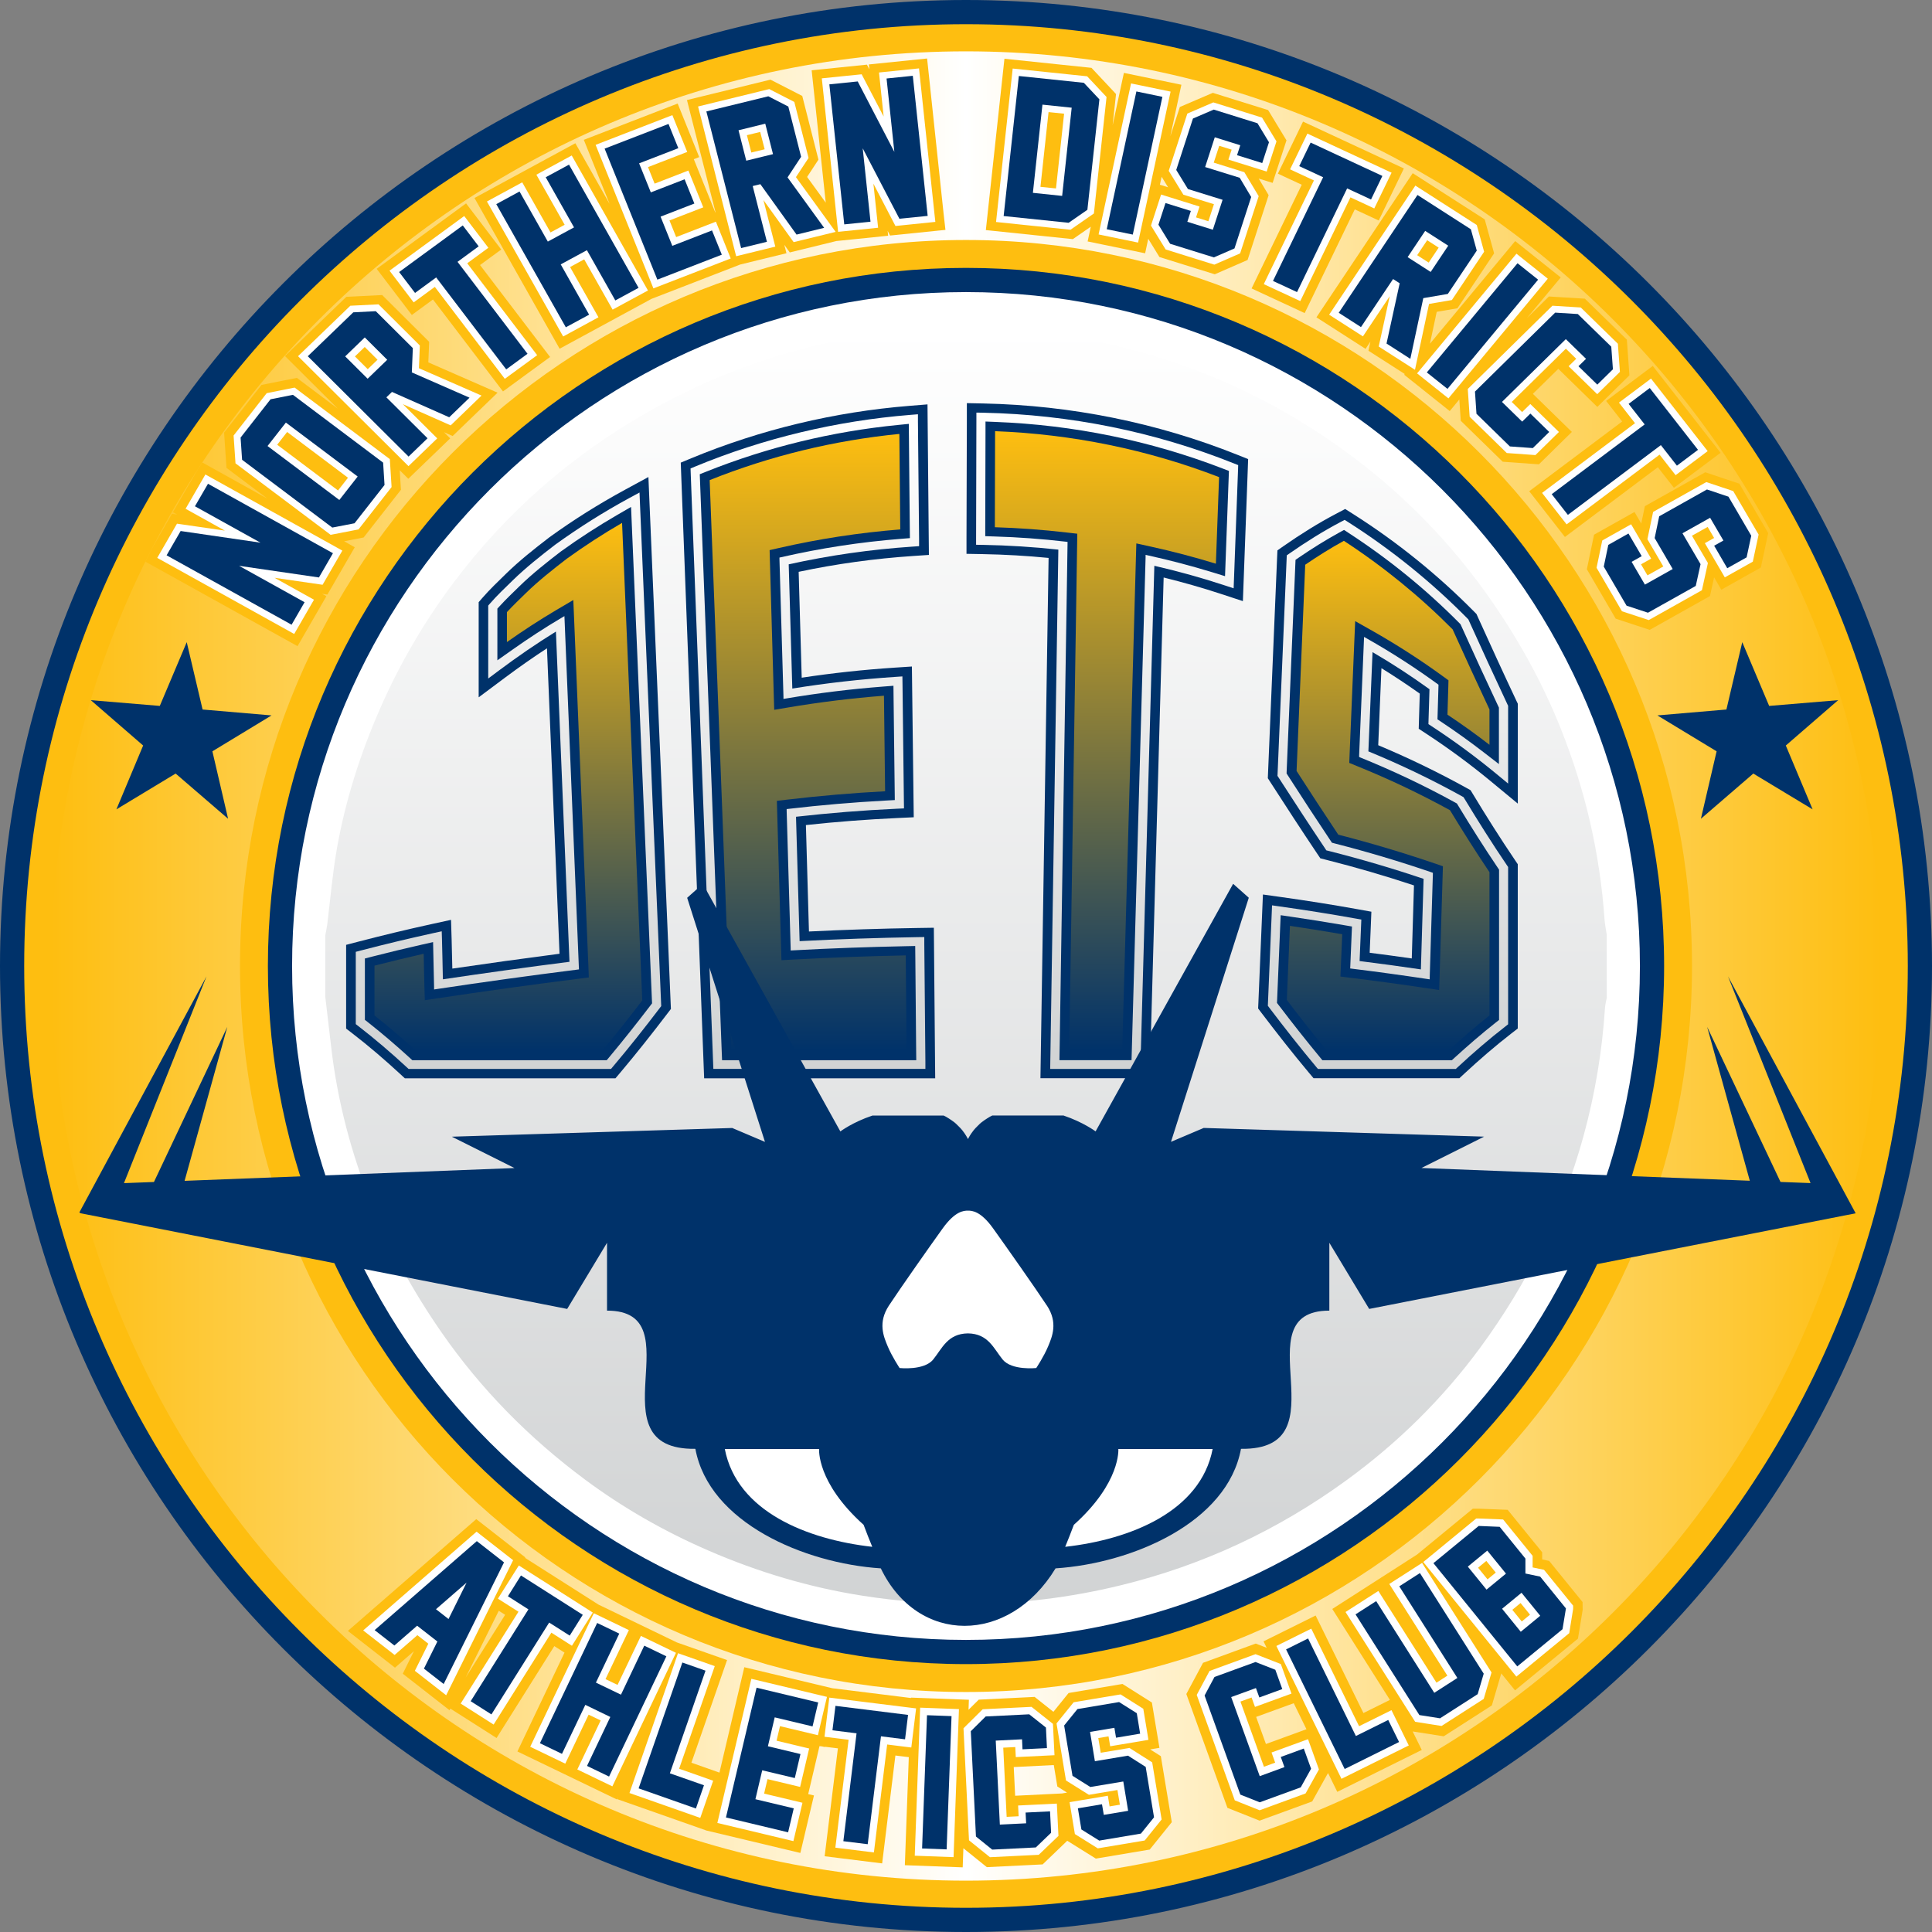
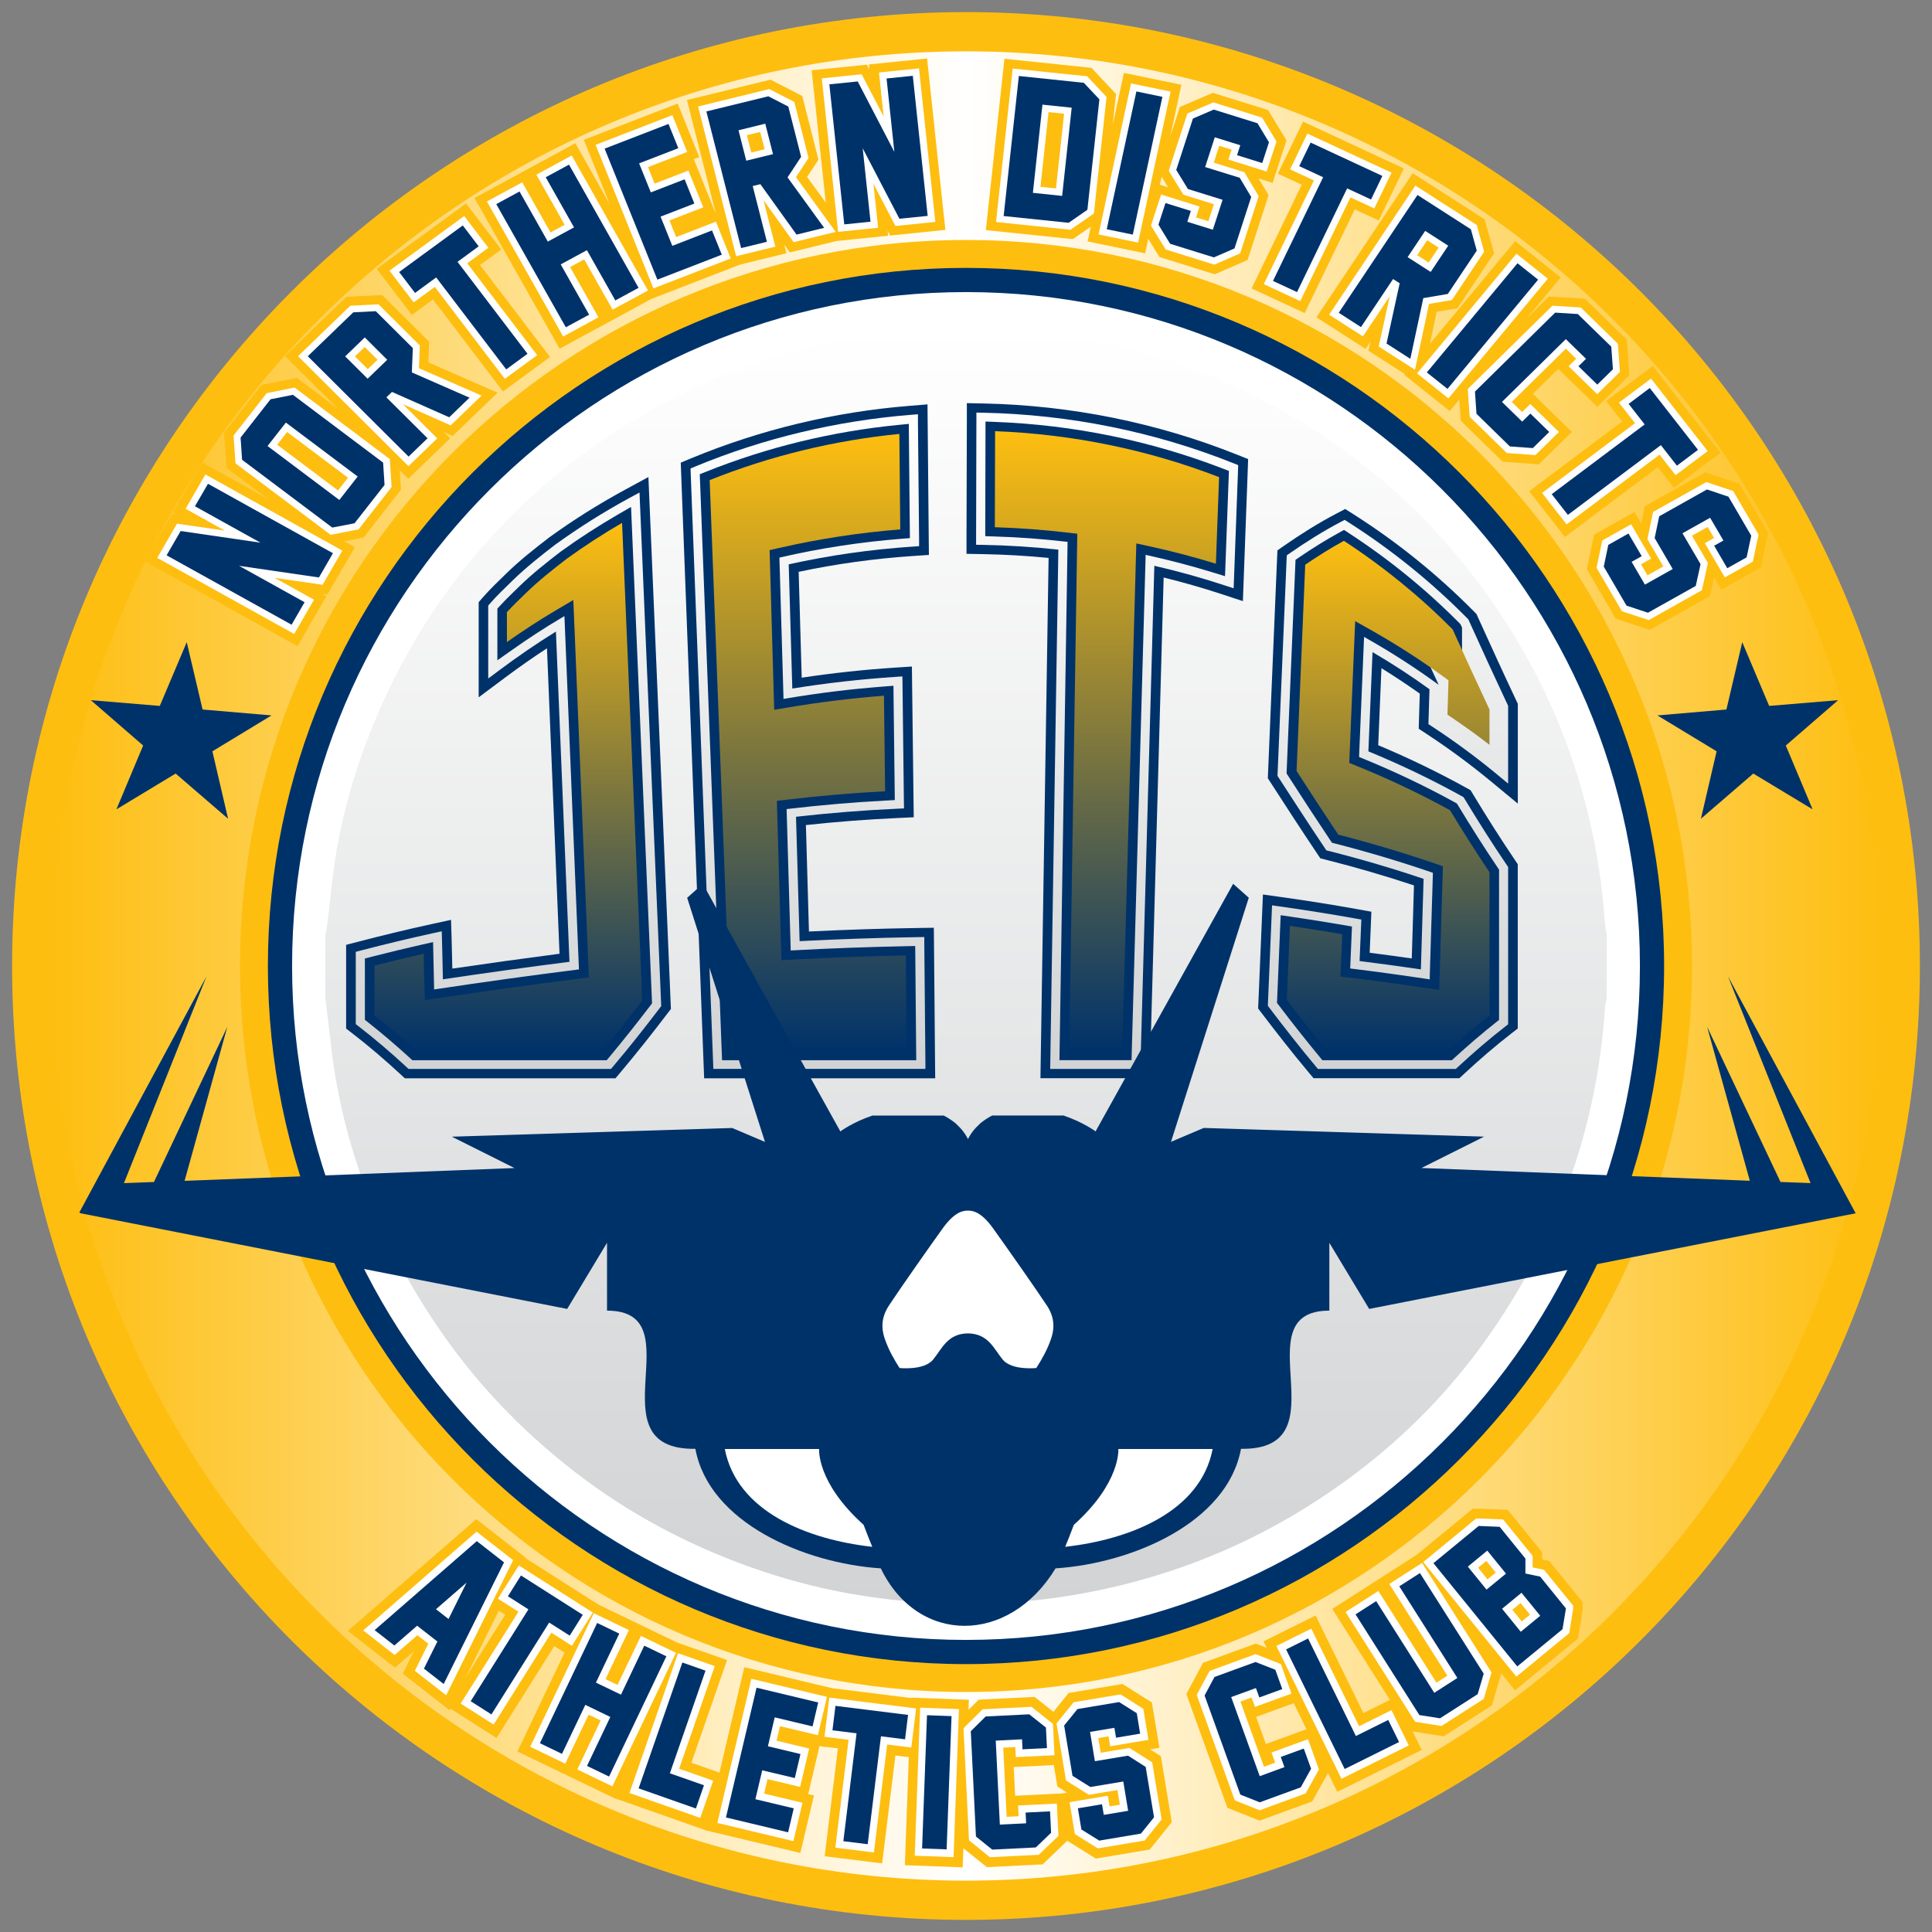
<svg xmlns="http://www.w3.org/2000/svg" id="Layer_1" data-name="Layer 1" viewBox="0 0 386.42 386.42">
  <rect x="0" y="0" width="386.42" height="386.42" fill="#808080" stroke="none" />
  <defs>
    <style>
      .cls-1 {
        clip-path: url(#clippath);
      }

      .cls-2, .cls-3, .cls-4, .cls-5, .cls-6, .cls-7, .cls-8, .cls-9, .cls-10, .cls-11, .cls-12, .cls-13, .cls-14, .cls-15, .cls-16 {
        stroke-width: 0px;
      }

      .cls-2, .cls-5 {
        fill: none;
      }

      .cls-3 {
        fill: url(#linear-gradient);
      }

      .cls-4, .cls-6, .cls-13 {
        fill-rule: evenodd;
      }

      .cls-4, .cls-15 {
        fill: #febe10;
      }

      .cls-17 {
        clip-path: url(#clippath-4);
      }

      .cls-18 {
        clip-path: url(#clippath-3);
      }

      .cls-19 {
        clip-path: url(#clippath-2);
      }

      .cls-20 {
        clip-path: url(#clippath-7);
      }

      .cls-21 {
        clip-path: url(#clippath-8);
      }

      .cls-22 {
        clip-path: url(#clippath-6);
      }

      .cls-23 {
        clip-path: url(#clippath-5);
      }

      .cls-5 {
        clip-rule: evenodd;
      }

      .cls-6, .cls-16 {
        fill: #00326a;
      }

      .cls-7 {
        fill: url(#linear-gradient-4);
      }

      .cls-8 {
        fill: url(#linear-gradient-2);
      }

      .cls-9 {
        fill: url(#linear-gradient-3);
      }

      .cls-10 {
        fill: url(#linear-gradient-7);
      }

      .cls-11 {
        fill: url(#linear-gradient-5);
      }

      .cls-12 {
        fill: url(#linear-gradient-6);
      }

      .cls-13, .cls-14 {
        fill: #fff;
      }
    </style>
    <clipPath id="clippath">
      <path class="cls-5" d="M72.53,189.36c.68.07,1.21.17,1.74.17,15.08,0,30.16-.02,45.24.04,1.67,0,2.03-.58,2.09-2.11.36-10.8,1.87-21.46,4.58-31.92,1.4-5.39,3.18-10.69,4.85-16.22-11.16-6.24-21.29-13.97-30.36-23.31-17.67,21.43-26.89,45.71-28.13,73.35M285.86,116.37c-4.9,4.23-9.51,8.6-14.53,12.44-5.06,3.87-10.53,7.21-15.93,10.86.17.55.36,1.2.58,1.83,5.31,14.73,8.24,29.94,8.84,45.57.08,1.96.62,2.5,2.57,2.49,14.74-.08,29.47-.04,44.21-.05.73,0,1.46-.07,2.17-.1,1.09-21.64-14.1-61.25-27.91-73.04ZM131.06,247.13c-.09-.52-.09-.73-.16-.92-5.63-15.42-8.78-31.33-9.32-47.74-.04-1.32-.64-1.57-1.78-1.56-15.21.02-30.42.02-45.63,0-1.23,0-1.66.36-1.59,1.66.68,12.11,2.91,23.91,7.02,35.34,3.7,10.31,8.82,19.9,15.09,28.86,1.82,2.6,3.88,5.02,5.98,7.72,9.1-9.42,19.2-17.08,30.4-23.35ZM285.77,270.47c.64-.78,1.1-1.28,1.49-1.83,2.58-3.59,5.24-7.13,7.69-10.81,6.62-9.94,11.32-20.79,14.55-32.25,2.43-8.61,3.76-17.43,4.33-26.36.12-1.81-.27-2.35-2.13-2.34-14.87.07-29.74.06-44.61,0-1.66,0-2.19.44-2.25,2.15-.42,11.69-2.1,23.2-5.29,34.47-1.28,4.51-2.74,8.96-4.17,13.64,11.18,6.23,21.27,13.91,30.39,23.33ZM138.15,142.94c-.33.35-.46.44-.5.55-.43,1.29-.83,2.59-1.28,3.87-4.52,12.9-6.59,26.26-7.44,39.85-.11,1.78.33,2.35,2.19,2.34,18.55-.07,37.11-.06,55.66,0,1.76,0,2.16-.58,2.15-2.22-.07-10.03-.03-20.05-.04-30.08,0-.66-.08-1.31-.13-2.09-17.77-.67-34.62-4.66-50.6-12.22ZM197.54,155.17v2.22c0,9.96.04,19.92-.04,29.87-.01,1.79.48,2.31,2.29,2.3,14.05-.07,28.1-.04,42.15-.04,4.37,0,8.73,0,13.1,0,2.56,0,2.57,0,2.42-2.63-.1-1.7-.27-3.4-.4-5.09-.84-11.26-2.98-22.27-6.49-33-.63-1.91-1.31-3.81-2.05-5.98-16.15,7.7-33,11.65-50.97,12.36ZM188.89,231.26c0-11.19-.01-22.1.01-33.01,0-1.53-1.01-1.33-1.95-1.33-7.64,0-15.28,0-22.92,0-11.05,0-22.1.02-33.15-.03-1.49,0-2.13.36-1.94,1.95.24,1.96.3,3.94.45,5.91.85,11.19,2.96,22.13,6.47,32.8.65,1.97,1.35,3.92,2.09,6.06,16.22-7.7,33.07-11.66,50.95-12.36ZM248.41,243.57c.31-.62.57-1.01.72-1.44,4.89-13.85,7.56-28.12,8.37-42.77.1-1.79-.24-2.49-2.26-2.48-18.49.08-36.97.07-55.46,0-1.85,0-2.29.57-2.28,2.32.08,10.03.04,20.06.05,30.08,0,.65.09,1.29.14,2,17.84.67,34.68,4.7,50.72,12.29ZM140.67,250.54c10.58,23.78,26.18,43.04,48.01,57.38v-69.24c-16.9.68-32.78,4.49-48.01,11.86ZM188.7,147.77v-69.29c-21.88,14.49-37.53,33.7-48.02,57.45,15.27,7.36,31.14,11.18,48.02,11.84ZM197.66,147.78c17.01-.7,32.94-4.49,48.1-11.88-10.62-23.83-26.23-43.05-48.1-57.44v69.32ZM245.77,250.51c-15.38-7.35-31.29-11.22-48.09-11.81v69.3c21.89-14.44,37.53-33.65,48.09-57.48ZM204.02,73.76c21.93,15.14,37.62,34.79,48.32,58.65,10.66-6.04,20.08-13.24,28.32-21.97-19.93-22.03-52.23-35.64-76.64-36.68ZM181.89,312.68c-21.38-15.12-37.08-34.76-47.78-58.64-10.68,6.02-20.11,13.26-28.46,22.12,21.12,21.41,46.44,33.62,76.24,36.52ZM105.63,110.3c8.38,8.84,17.8,16.11,28.47,22.12,10.73-23.91,26.43-43.55,47.79-58.64-29.86,2.89-55.16,15.15-76.26,36.53ZM321.37,199.43v-12.44c-.16-1.04-.37-2.08-.45-3.12-.91-13.16-3.86-25.88-8.73-38.09-3.76-9.44-8.7-18.3-14.59-26.63-9.45-13.35-21.11-24.38-34.83-33.2-13.36-8.6-27.87-14.46-43.47-17.66-16.3-3.34-32.65-3.53-48.98-.64-14.26,2.51-27.71,7.4-40.36,14.54-15.59,8.81-28.79,20.32-39.47,34.65-5.75,7.71-10.57,16-14.45,24.84-3.99,9.09-6.98,18.47-8.69,28.23-.87,4.96-1.27,9.99-1.9,14.99-.09.73-.26,1.45-.39,2.18v12.28c.4,3.44.8,6.88,1.21,10.32,1.26,10.69,4,21.03,7.99,30.98,3.65,9.11,8.4,17.68,14.02,25.79,7.92,11.43,17.55,21.16,28.66,29.43,7.67,5.71,15.95,10.43,24.74,14.24,9.92,4.31,20.21,7.38,30.89,9.05,6.94,1.08,13.86,1.63,20.77,1.63h.31c10.21-.03,20.37-1.25,30.48-3.72,16.43-4,31.45-11.04,45.1-20.96,10.31-7.49,19.34-16.38,26.89-26.66,9.4-12.8,16.36-26.84,20.58-42.17,2.32-8.43,3.75-17.02,4.32-25.75.05-.71.24-1.4.38-2.11ZM252.3,254.02c-5.31,11.95-11.88,22.81-20,32.72-8.09,9.89-17.4,18.47-27.79,25.95,29.86-2.93,55.2-15.14,76.28-36.54-8.38-8.88-17.79-16.08-28.49-22.13Z" />
    </clipPath>
    <linearGradient id="linear-gradient" x1="193.21" y1="320.8" x2="193.21" y2="65.63" gradientUnits="userSpaceOnUse">
      <stop offset="0" stop-color="#d1d3d4" />
      <stop offset="1" stop-color="#fff" />
    </linearGradient>
    <clipPath id="clippath-2">
      <path class="cls-2" d="M338.42,193.21c0-80.2-65.01-145.21-145.21-145.21S48,113.02,48,193.21s65.01,145.21,145.21,145.21,145.21-65.01,145.21-145.21M376.15,193.21c0,101.04-81.91,182.94-182.94,182.94S10.27,294.25,10.27,193.21,92.18,10.27,193.21,10.27s182.94,81.91,182.94,182.94Z" />
    </clipPath>
    <linearGradient id="linear-gradient-2" x1="10.27" y1="193.21" x2="376.15" y2="193.21" gradientUnits="userSpaceOnUse">
      <stop offset="0" stop-color="#febe10" />
      <stop offset=".5" stop-color="#fff" />
      <stop offset="1" stop-color="#febe10" />
    </linearGradient>
    <clipPath id="clippath-3">
      <path class="cls-2" d="M338.42,193.21c0-80.2-65.01-145.21-145.21-145.21S48,113.02,48,193.21s65.01,145.21,145.21,145.21,145.21-65.01,145.21-145.21M376.15,193.21c0,101.04-81.91,182.94-182.94,182.94S10.27,294.25,10.27,193.21,92.18,10.27,193.21,10.27s182.94,81.91,182.94,182.94Z" />
    </clipPath>
    <clipPath id="clippath-4">
      <path class="cls-5" d="M284.76,175.79c-6.24-2.11-12.56-3.96-18.95-5.58l-.53-.13-.29-.44c-3.13-4.67-6.2-9.39-9.25-14.11l-.23-.35.02-.41c.6-14.35,1.21-28.7,1.81-43.04l.03-.66.55-.38c3.29-2.29,6.71-4.44,10.28-6.32l.74-.39.71.45c8.69,5.53,16.69,12.01,23.86,19.28l.17.17.1.22c2.54,5.62,5.11,11.23,7.74,16.82l.13.27v15.54l-2.31-1.91c-4.14-3.42-8.49-6.62-13-9.57l-.64-.42.02-.74c.06-2.08.13-4.16.19-6.24-3.67-2.65-7.47-5.13-11.39-7.42-.28,6.62-.55,13.23-.83,19.85,6.41,2.64,12.67,5.63,18.71,8.98l.32.18.19.31c2.73,4.51,5.54,8.97,8.51,13.34l.23.34v31.43l-.52.41c-3.33,2.58-6.52,5.34-9.6,8.2l-.41.38h-27.48l-.42-.5c-3.22-3.85-6.32-7.8-9.35-11.8l-.29-.38.02-.47c.25-6.04.51-12.08.76-18.12l.06-1.5,1.54.22c5.06.71,10.11,1.51,15.13,2.41l1.19.21-.05,1.17c-.1,2.38-.2,4.75-.3,7.13,4.09.51,8.18,1.07,12.26,1.67.18-6.02.36-12.04.54-18.06M230.88,113.17c-.92,33.11-1.84,66.21-2.76,99.32l-.04,1.31h-18.03l.02-1.37c.54-34.17,1.07-68.33,1.61-102.5-5-.54-10.03-.86-15.07-.95l-1.38-.02v-1.33c.02-7.91.04-15.82.06-23.73v-1.38s1.43.03,1.43.03c17.17.36,34.17,3.78,50.03,10.12l.9.36-.03.94c-.27,7.29-.54,14.59-.81,21.88l-.07,1.82-1.79-.59c-4.62-1.52-9.32-2.83-14.08-3.92ZM157.75,112.88c.24,8.28.48,16.56.72,24.84,6.8-1.1,13.66-1.87,20.54-2.33l1.48-.1.02,1.43c.1,7.89.19,15.78.28,23.67l.02,1.3-1.35.06c-6.77.31-13.52.85-20.25,1.61.24,8.29.48,16.59.72,24.88,7.84-.41,15.68-.67,23.53-.8l1.41-.02v1.36c.08,7.88.15,15.77.22,23.65v1.36s-1.4,0-1.4,0h-41.01l-.05-1.3c-1.49-39.29-2.99-78.58-4.48-117.87l-.03-.92.88-.37c13.68-5.67,28.25-9.15,43.09-10.35l1.51-.12v1.46c.09,7.88.16,15.77.23,23.65v1.27s-1.3.09-1.3.09c-8.33.56-16.62,1.74-24.76,3.54ZM88.6,195.87c8.4-1.25,16.88-2.43,25.3-3.5-.9-22.02-1.81-44.03-2.71-66.05-3.86,2.38-7.69,5.02-11.28,7.7l-2.26,1.69v-14.59l.33-.38c1.38-1.6,3.06-3.19,4.58-4.67,2.56-2.5,5.63-4.94,8.53-7.16,4.73-3.41,9.68-6.53,14.82-9.32l2-1.08.09,2.21c1.41,33.35,2.82,66.69,4.23,100.04l.02.47-.29.38c-3.02,3.97-6.12,7.89-9.35,11.71l-.42.5h-40.45l-.41-.38c-3.1-2.86-6.3-5.61-9.65-8.2l-.53-.41v-14.45l1.03-.27c4.81-1.26,9.65-2.41,14.51-3.48l1.66-.36.05,1.64c.08,2.65.12,5.3.18,7.96Z" />
    </clipPath>
    <linearGradient id="linear-gradient-3" x1="186.41" y1="213.81" x2="186.41" y2="82.53" gradientUnits="userSpaceOnUse">
      <stop offset="0" stop-color="#d1d3d4" />
      <stop offset="1" stop-color="#fff" />
    </linearGradient>
    <clipPath id="clippath-5">
      <path class="cls-5" d="M268.43,186.85c-3.47-.6-6.95-1.15-10.43-1.67-.21,4.94-.42,9.89-.62,14.83,2.62,3.44,5.29,6.85,8.06,10.19h24.19c2.68-2.46,5.44-4.84,8.29-7.1v-28.64c-2.74-4.07-5.36-8.22-7.91-12.41-6.02-3.31-12.26-6.26-18.65-8.85l-1.49-.61.06-1.56c.32-7.69.64-15.37.96-23.05l.16-3.75,3.36,1.9c4.96,2.81,9.75,5.89,14.34,9.24l.96.7-.03,1.16c-.06,1.9-.11,3.81-.17,5.71,2.88,1.92,5.69,3.93,8.42,6.04v-7.04c-2.51-5.33-4.96-10.69-7.39-16.06-6.58-6.63-13.87-12.57-21.75-17.71-2.66,1.46-5.24,3.08-7.73,4.78-.58,13.75-1.16,27.5-1.73,41.25,2.75,4.27,5.52,8.52,8.34,12.74,6.52,1.68,12.97,3.6,19.33,5.77l1.6.55-.05,1.64c-.21,6.86-.41,13.71-.62,20.57l-.08,2.55-2.62-.39c-4.99-.75-10-1.43-15.01-2.05l-2.12-.26.09-2.06c.09-2.14.18-4.27.27-6.41" />
    </clipPath>
    <linearGradient id="linear-gradient-4" x1="277.64" y1="210.2" x2="277.64" y2="108.17" gradientUnits="userSpaceOnUse">
      <stop offset="0" stop-color="#00326a" />
      <stop offset="1" stop-color="#febe10" />
    </linearGradient>
    <clipPath id="clippath-6">
      <path class="cls-5" d="M243.19,112.74c.22-5.77.43-11.54.64-17.31-14.27-5.51-29.45-8.61-44.8-9.19-.02,6.4-.03,12.81-.05,19.21,4.81.15,9.62.5,14.4,1.06l2.09.24-.03,2.03c-.53,33.81-1.06,67.62-1.59,101.43h10.6c.91-32.93,1.83-65.86,2.75-98.78l.08-2.74,2.78.61c4.43.97,8.81,2.12,13.14,3.45" />
    </clipPath>
    <linearGradient id="linear-gradient-5" x1="221.41" y1="210.2" x2="221.41" y2="86.23" gradientUnits="userSpaceOnUse">
      <stop offset="0" stop-color="#00326a" />
      <stop offset="1" stop-color="#febe10" />
    </linearGradient>
    <clipPath id="clippath-7">
      <path class="cls-5" d="M181.33,210.2c-.06-6.37-.11-12.74-.17-19.11-7.49.15-14.98.42-22.46.83l-2.4.13-.07-2.32c-.26-9.17-.53-18.33-.79-27.5l-.06-2.05,2.11-.25c6.49-.77,13.01-1.32,19.54-1.67-.08-6.37-.15-12.74-.23-19.11-6.46.5-12.89,1.29-19.28,2.37l-2.67.45-.08-2.61c-.26-9.17-.53-18.33-.79-27.5l-.05-1.83,1.85-.42c7.98-1.83,16.1-3.07,24.28-3.72-.06-6.37-.12-12.73-.18-19.1-13.04,1.29-25.84,4.39-37.94,9.24,1.45,38.05,2.89,76.1,4.34,114.15h35.05" />
    </clipPath>
    <linearGradient id="linear-gradient-6" x1="161.64" y1="210.2" x2="161.64" y2="86.81" gradientUnits="userSpaceOnUse">
      <stop offset="0" stop-color="#00326a" />
      <stop offset="1" stop-color="#febe10" />
    </linearGradient>
    <clipPath id="clippath-8">
      <path class="cls-5" d="M84.75,190.76c-3.29.75-6.58,1.54-9.85,2.38v9.97c2.87,2.26,5.65,4.64,8.34,7.1h37.17c2.76-3.31,5.44-6.69,8.05-10.11-1.35-31.84-2.7-63.68-4.04-95.52-3.82,2.22-7.51,4.61-11.04,7.16-2.74,2.11-5.71,4.45-8.16,6.85-1.25,1.22-2.62,2.53-3.83,3.84v5.99c3.21-2.27,6.56-4.45,9.88-6.41l3.4-2,.16,3.83c.95,23.2,1.9,46.41,2.86,69.61l.08,2.05-2.12.27c-9.33,1.17-18.76,2.49-28.06,3.89l-2.62.39-.08-2.55c-.07-2.25-.1-4.49-.15-6.74" />
    </clipPath>
    <linearGradient id="linear-gradient-7" x1="101.68" y1="210.2" x2="101.68" y2="104.58" gradientUnits="userSpaceOnUse">
      <stop offset="0" stop-color="#00326a" />
      <stop offset="1" stop-color="#febe10" />
    </linearGradient>
  </defs>
  <path class="cls-13" d="M193.21,21.51c94.83,0,171.71,76.88,171.71,171.71s-76.88,171.71-171.71,171.71S21.5,288.04,21.5,193.21,98.38,21.51,193.21,21.51" />
  <g class="cls-1">
    <rect class="cls-3" x="65.05" y="64.77" width="256.32" height="256.03" />
  </g>
  <path class="cls-15" d="M330.42,193.21c0-75.78-61.43-137.21-137.21-137.21S56,117.44,56,193.21s61.43,137.21,137.21,137.21,137.21-61.43,137.21-137.21M384,193.21c0,105.37-85.42,190.79-190.79,190.79S2.42,298.59,2.42,193.21,87.84,2.42,193.21,2.42s190.79,85.42,190.79,190.79Z" />
  <g class="cls-19">
    <rect class="cls-8" x="10.27" y="10.27" width="365.89" height="365.89" />
  </g>
  <g class="cls-18">
    <path class="cls-4" d="M328.26,104.75l.73-3.51,12.08-6.78,6.82,2.28,5.77,9.88-1.47,6.89-7.91,4.44-1.44-2.48-.83,3.75-12.05,6.76-6.8-2.24-5.77-9.88,1.44-6.92,8.09-4.54,1.36,2.33ZM331.59,93.45l-18.59,13.95-7.14-9.15,18.59-13.95-3.21-4.11,9.33-7,13.56,17.37-9.33,7-3.21-4.11ZM270.97,41.88l-10.02,20.74-10.62-4.93,10.03-20.74-4.77-2.22,5.03-10.41,20.17,9.37-5.03,10.41-4.78-2.22ZM96.01,53.01l14.01,18.39-9.42,6.89-14-18.39-4.23,3.1-7.03-9.23,17.88-13.09,7.03,9.23-4.24,3.1ZM67.58,81.75l-10.58-10.54,12.27-11.84,7.17-.36,9.4,9.36-.17,4.11,13.85,6.06-8.99,8.67-1.73-.77,1.24,1.24-8.38,8.08-1.71-1.7.24,3.9-7.46,9.54-3.9.76,2.12,1.2-5.47,9.46-1.06-.15.86.48-5.77,9.99-30.59-16.99,5.48-9.48,1.06.15-.87-.48,5.78-9.99,13.12,7.29-8.19-6.16-.48-7.05,7.47-9.54,7.09-1.41,8.19,6.16ZM165.16,40.56l-2.82-26.5,11.06-1.13.48.93-.1-.97,11.65-1.19,3.31,31.13.36,3.15-11.08,1.13-.48-.93.1.97-10.36,1.06-9.32,2.28-1.09-1.53.43,1.69-9.26,2.26-17.74,6.87-18.37,9.97-17.03-30.15,20.18-10.95,6.85,12.14-5.16-12.82,18.77-7.26,4.31,10.71-1.08.42,4.29,10.63.05-.02-5.71-22.44,16.7-4.08,6.36,3.26,3.24,12.74-2.27,3.46,3.76,5.18ZM232.34,35.35l-.35,1.6,1.64.51-1.29-2.11ZM234.1,27.18l1.88-5.78,6.6-2.83,11.06,3.45,3.67,6.05-2.77,8.51-2.78-.86,1.98,3.31-4.21,12.97-6.56,2.86-11.07-3.45-2.24-3.65-.62,2.9-11.5-2.37.63-2.95-3.59,2.49-17.4-1.81,3.72-34.27,17.41,1.82,4.91,5.24-.68,6.23,2.25-10.46,11.5,2.37-2.2,10.24ZM305.39,63.64l4.41-4.34,7.19.44,8.4,8.2.51,7.13-6.42,6.32-7.8-7.62-5.09,5,7.8,7.62-6.59,6.48-7.24-.52-8.39-8.19-.29-4.26-1.92,2.32-9.11-7.27.12-.14-7.27-4.66.4-1.83-.97,1.46-9.83-6.31,19.26-28.83,14.4,9.24,1.88,6.79-7.34,10.99-4.14.71-1.36,6.38,17.05-20.53,9.11,7.27-6.78,8.16Z" />
    <path class="cls-13" d="M328.22,112.87l1.29,2.21,3.17-1.78-3.18-5.45,1.14-5.46,10.64-5.97,5.38,1.8,5.08,8.7-1.16,5.42-5.6,3.14-3.99-6.84,1.85-1.04-1.29-2.21-3.14,1.76,3.19,5.46-1.2,5.44-10.63,5.97-5.36-1.76-5.08-8.7,1.14-5.46,5.77-3.24,4.01,6.87-2.02,1.13ZM331.93,90.93l-18.59,13.95-4.91-6.29,18.59-13.95-3.21-4.11,6.41-4.81,11.33,14.51-6.41,4.81-3.21-4.11ZM315.27,71.77l-2.08-2.03-10.83,10.65,2.08,2.03,1.64-1.61,5.72,5.59-4.7,4.62-5.73-.41-7.42-7.25-.38-5.56,16.93-16.65,5.67.35,7.42,7.25.41,5.63-4.54,4.46-5.72-5.59,1.51-1.48ZM309.58,55.74l-19.88,23.94-6.27-5,19.88-23.94,6.26,5ZM285.45,48.05l-2,2.99,2.3,1.48,2-2.99-2.3-1.48ZM285.82,60.8l-2.81,13.16-7.25-4.65,2.2-10.06-5.36,8.03-6.76-4.34,17.25-25.82,12.28,7.88,1.47,5.35-6.45,9.66-4.57.78ZM270.1,39.48l-10.03,20.74-7.3-3.39,10.03-20.74-4.77-2.22,3.46-7.15,16.84,7.82-3.46,7.15-4.77-2.22ZM239.21,43.48l2.48.77,1.11-3.41-6.11-1.9-2.93-4.77,3.72-11.45,5.2-2.24,9.74,3.04,2.89,4.76-1.96,6.03-7.66-2.39.65-1.99-2.48-.77-1.1,3.37,6.12,1.91,2.87,4.8-3.71,11.44-5.16,2.25-9.74-3.04-2.93-4.77,2.02-6.21,7.69,2.4-.7,2.17ZM234.13,18.32l-6.5,30.2-7.9-1.63,6.49-30.2,7.9,1.63ZM208.1,37.37l3.11.32,1.62-14.95-3.11-.32-1.62,14.95ZM202.55,13.71l14.89,1.55,3.88,4.14-2.53,23.3-4.68,3.25-14.89-1.55,3.33-30.69ZM174.69,36.74l.94,8.81-8,.82-3.26-30.7,7.97-.81,4.4,8.45-.93-8.81,8-.82,3.12,29.35.15,1.35-7.98.82-4.4-8.45ZM149.39,27.04l.88,3.47,2.67-.65-.89-3.47-2.67.65ZM159.19,35.42l7.95,10.96-8.4,2.05-6.04-8.41,2.37,9.31-7.83,1.92-7.62-29.95,14.24-3.48,5.01,2.57,2.85,11.2-2.52,3.83ZM129.61,33.43l1.32,3.3,6.76-2.62,2.97,7.36-6.76,2.62,1.34,3.33,7.95-3.08,2.96,7.36-15.46,5.98-11.56-28.71,15.35-5.94,2.97,7.36-7.84,3.03ZM116.85,51.87l-2.83,1.54,5.68,10.05-7.06,3.84-15.25-27,7.06-3.83,5.66,10.02,2.83-1.53-5.66-10.02,7.07-3.84,15.25,27-7.07,3.83-5.68-10.05ZM93.44,52.65l14,18.39-6.47,4.73-14-18.39-4.23,3.1-4.83-6.34,14.94-10.93,4.83,6.35-4.23,3.1ZM70.99,71.29l2.56,2.55,1.96-1.89-2.56-2.55-1.96,1.89ZM83.78,73.64l12.53,5.48-6.17,5.96-9.56-4.24,6.87,6.84-5.75,5.55-22.09-21.99,10.46-10.09,5.64-.28,8.26,8.23-.18,4.55ZM67.61,98.1l1.99-2.55-12.17-9.15-1.99,2.55,12.17,9.15ZM58.93,77.52l19.04,14.31.35,5.59-6.62,8.47-5.57,1.08-19.03-14.3-.38-5.56,6.62-8.47,5.6-1.12ZM54.94,115.58l7.86,4.37-3.96,6.85-27.39-15.22,3.95-6.84,9.58,1.39-7.86-4.37,3.96-6.86,26.2,14.56,1.19.67-3.95,6.83-9.58-1.39Z" />
    <polygon class="cls-6" points="66.6 110.64 66.56 110.63 41.6 96.76 38.99 101.26 52.1 108.54 36.13 106.21 33.32 111.07 58.32 124.95 60.92 120.45 47.82 113.17 63.79 115.5 66.6 110.64" />
    <path class="cls-6" d="M67.87,100l-14.36-10.79,3.67-4.69,14.36,10.79-3.67,4.69ZM58.59,78.97l-4.48.89-5.99,7.66.3,4.44,18.04,13.56,4.45-.86,6-7.66-.28-4.47-18.04-13.56Z" />
    <path class="cls-6" d="M69.04,71.28l3.92-3.79,4.49,4.47-3.92,3.79-4.49-4.47ZM82.37,74.5l.2-4.88-7.41-7.38-4.5.23-9.1,8.78,20.16,20.07,3.79-3.66-8.23-8.19,1.12-1.08,11.45,5.07,4.06-3.92-11.53-5.05Z" />
    <polygon class="cls-6" points="92.56 45.09 79.83 54.41 83.01 58.59 87.24 55.49 101.25 73.88 105.51 70.76 91.51 52.37 95.74 49.27 92.56 45.09" />
    <polygon class="cls-6" points="113.81 32.93 109.15 35.45 114.81 45.48 109.57 48.32 103.91 38.3 99.26 40.83 113.17 65.46 117.83 62.94 112.15 52.88 117.39 50.04 123.07 60.09 127.72 57.57 113.81 32.93" />
    <polygon class="cls-6" points="142.41 46.09 134.47 49.17 132.12 43.33 138.88 40.71 136.93 35.86 130.17 38.48 127.83 32.67 135.67 29.64 133.71 24.79 120.93 29.73 131.48 55.93 144.37 50.94 142.41 46.09" />
    <path class="cls-6" d="M147.72,26.05l5.34-1.31,1.55,6.09-5.35,1.31-1.55-6.09ZM157.53,35.46l2.7-4.1-2.56-10.05-4-2.05-12.39,3.03,6.95,27.33,5.16-1.26-2.84-11.15,1.53-.37,7.24,10.08,5.52-1.35-7.32-10.09Z" />
    <polygon class="cls-6" points="185.55 43.18 185.54 43.14 182.57 15.16 177.32 15.7 178.88 30.38 171.55 16.29 165.88 16.87 168.86 44.88 174.11 44.34 172.55 29.66 179.89 43.75 185.55 43.18" />
    <path class="cls-6" d="M206.59,38.57l1.91-17.64,5.85.61-1.91,17.64-5.85-.61ZM203.78,15.2l-3.04,28.01,13,1.35,3.75-2.6,2.4-22.09-3.11-3.31-13-1.36Z" />
    <polygon class="cls-6" points="232.49 19.37 227.29 18.29 221.36 45.85 226.57 46.92 232.49 19.37" />
    <polygon class="cls-6" points="250.25 39.4 247.96 35.56 241.04 33.41 242.97 27.46 248.07 29.05 247.42 31.04 252.46 32.61 253.81 28.45 251.51 24.65 242.76 21.92 238.6 23.71 235.26 33.99 237.6 37.81 244.53 39.96 242.58 45.95 237.48 44.36 238.18 42.19 233.11 40.61 231.7 44.94 234.04 48.76 242.79 51.48 246.91 49.69 250.25 39.4" />
    <polygon class="cls-6" points="276.49 35.19 262.14 28.52 259.86 33.23 264.64 35.45 254.61 56.19 259.42 58.42 269.44 37.68 274.22 39.9 276.49 35.19" />
    <path class="cls-6" d="M285.05,46.18l4.61,2.96-3.51,5.25-4.61-2.96,3.51-5.25ZM284.67,59.63l4.91-.84,5.79-8.66-1.18-4.27-10.68-6.86-15.75,23.56,4.45,2.86,6.42-9.61,1.32.85-2.63,12.05,4.76,3.06,2.59-12.12Z" />
    <polygon class="cls-6" points="307.64 55.94 303.52 52.65 285.38 74.49 289.51 77.78 307.64 55.94" />
    <polygon class="cls-6" points="309.86 86.4 306.09 82.72 304.45 84.33 300.41 80.39 313.18 67.83 317.22 71.77 315.71 73.25 319.48 76.93 322.6 73.86 322.27 69.34 315.58 62.81 311.05 62.53 295.01 78.32 295.31 82.76 301.99 89.29 306.58 89.62 309.86 86.4" />
    <polygon class="cls-6" points="339.62 89.97 329.97 77.61 325.74 80.78 328.95 84.89 310.36 98.84 313.59 102.98 332.19 89.03 335.4 93.14 339.62 89.97" />
    <polygon class="cls-6" points="339.17 117.19 340.13 112.84 336.51 106.66 342.04 103.56 344.7 108.11 342.85 109.15 345.47 113.65 349.34 111.48 350.27 107.15 345.71 99.34 341.41 97.9 331.86 103.26 330.95 107.62 334.56 113.81 329 116.93 326.34 112.37 328.36 111.24 325.71 106.71 321.68 108.98 320.77 113.33 325.33 121.14 329.61 122.55 339.17 117.19" />
  </g>
-   <path class="cls-16" d="M193.21,386.42C86.67,386.42,0,299.75,0,193.21S86.67,0,193.21,0s193.21,86.67,193.21,193.21-86.67,193.21-193.21,193.21ZM193.21,4.84C89.34,4.84,4.84,89.34,4.84,193.21s84.5,188.37,188.37,188.37,188.37-84.5,188.37-188.37S297.08,4.84,193.21,4.84Z" />
  <path class="cls-16" d="M193.21,332.84c-76.99,0-139.63-62.64-139.63-139.63S116.22,53.58,193.21,53.58s139.63,62.64,139.63,139.63-62.64,139.63-139.63,139.63ZM193.21,58.42c-74.32,0-134.79,60.47-134.79,134.79s60.47,134.79,134.79,134.79,134.79-60.47,134.79-134.79S267.53,58.42,193.21,58.42Z" />
  <path class="cls-4" d="M99.76,322.17l-6.63,13.37,7.9-12.56-1.27-.81ZM210.77,353.03l-8.01.4.28,5.74,9.38-.46,1-.17-1.94-1.22-.71-4.29ZM210.7,342.37l3.03-3.75,10.78-1.81,5.88,3.71,1.51,9.07-1.85.31,2.13,1.35,2.19,13.2-4.41,5.48-10.78,1.81-5.72-3.57-4.92,4.73-11.16.55-4.69-3.78-.14,3.82-11.57-.43.79-21.61-2.68-.33-2.65,21.58-11.5-1.43,2.65-21.58-2.6-.32v.06s-.57-.13-.57-.13l-.51-.06-2.26,9.6,1.15.27-2.72,11.5-18.93-4.52v-.02s-17.71-6.23-17.71-6.23l.12-.35-.19.41-19.88-9.59,9.42-19.77-2.04-1.3-11.55,18.38-9.25-5.89-.16.33-9.35-7.3,2.23-4.51-3.79,3.3-9.42-7.35,25.68-22.36,9.81,7.66-.05.09,14.69,9.35,15.67,7.56,10.04,3.53-7.13,20.53,5.61,1.98,4.97-21.08,17.58,4.2,15.76,1.96v-.08s11.58.43,11.58.43l-.07,2,2.04-2.02,11.18-.55,3.79,3.01ZM261.31,345.87l-2.55-5.21-7.52,2.74,1.96,5.42,8.11-2.96ZM283.4,310.95l11.17-9.19h1.34s5.64.22,5.64.22l6.9,8.49v1.43s1.4.3,1.4.3l6.68,8.23.02,1.56-.94,5.75-12.59,10.35-2.75-3.39-1.88,6.4-9.63,6.18-6.21-.97,1.82,3.7-16.9,8.38-1.85-3.77-3.17,5.69-10.52,3.84-6.43-2.56-8.22-22.77,3.34-6.24,10.54-3.85,2.19.85-.63-1.29,10.42-5.17,9.56,19.51,5.3-2.63-11.53-18.19,9.8-6.29,7.14-4.58Z" />
  <path class="cls-13" d="M304.37,324.31l1.65-1.36-1.89-2.33-1.65,1.36,1.89,2.33ZM297.52,315.89l1.65-1.36-1.89-2.33-1.65,1.36,1.89,2.33ZM306.53,313.5l2.29.48,5.82,7.16v.68s-.78,4.83-.78,4.83l-10.57,8.69-18.62-22.92,10.58-8.7h.64s4.75.19,4.75.19l5.9,7.27v2.32ZM287.3,336.56l2.19-1.41-11.62-18.34,6.56-4.21,13.89,21.91-1.56,5.29-8.43,5.41-5.28-.83-13.93-21.96,6.56-4.21,11.62,18.33ZM271.83,345.26l6.48-3.21,3.46,7.06-13.46,6.67-13.02-26.57,6.98-3.46,9.56,19.51ZM250.35,339.51l-2.25.82,4.7,13.04,2.25-.82-.73-2.03,7.3-2.66,2.18,6.05-2.67,4.8-9.19,3.36-4.97-1.98-7.61-21.09,2.56-4.79,9.2-3.36,5.06,1.98,2.13,5.91-7.3,2.66-.68-1.88ZM221.94,361.3l2.05-.34-.49-2.94-5.71.96-4.58-2.87-1.89-11.41,3.42-4.23,9.39-1.57,4.54,2.87,1.03,6.22-7.65,1.28-.33-1.98-2.05.34.49,2.94,5.75-.96,4.54,2.88,1.89,11.42-3.39,4.21-9.38,1.57-4.58-2.86-1.06-6.38,7.65-1.28.35,2.13ZM203.06,349.43l-2.4.12.68,13.84,2.4-.12-.11-2.15,7.75-.38.32,6.46-3.94,3.78-9.76.48-4.19-3.38-1.1-22.41,3.84-3.8,9.77-.48,4.28,3.4.31,6.27-7.74.38-.1-2ZM190.72,371.45l-7.76-.29,1.08-29.61,7.76.29-1.08,29.61ZM177.44,348.93l-2.65,21.58-7.71-.96,2.65-21.58-4.82-.6.96-7.83,17.36,2.16-.96,7.82-4.82-.6ZM156,345.26l-.68,2.9,6.52,1.56-1.81,7.68-6.52-1.56-.68,2.9,7.67,1.83-1.81,7.67-15.21-3.63,6.8-28.83,15.12,3.61-1.81,7.67-7.57-1.81ZM135.82,353.76l6.82,2.4-2.58,7.44-14.16-4.98,9.71-27.96,7.35,2.58-7.13,20.53ZM120.14,344.11l-2.41-1.16-4.67,9.8-7.01-3.38,12.72-26.71,7.01,3.38-4.67,9.8,2.41,1.16,4.67-9.8,7.01,3.38-12.72,26.71-7.01-3.38,4.67-9.8ZM110.28,326.55l-11.55,18.38-6.59-4.2,11.56-18.37-4.11-2.61,4.18-6.64,14.8,9.42-4.18,6.64-4.11-2.62ZM85.66,328.75l-2.18-1.7-4.55,3.96-6.29-4.91,22.68-19.75,7.31,5.71-13.39,27.01-6.26-4.89,2.69-5.42Z" />
  <path class="cls-16" d="M84.79,333.74l2.69-5.42-4.05-3.16-4.55,3.96-3.95-3.08,20.44-17.8,5.44,4.25-12.07,24.33-3.95-3.08ZM89.71,323.82l3.61-7.28-6.12,5.32,2.51,1.96Z" />
  <polygon class="cls-16" points="113.95 327.14 109.84 324.53 98.29 342.9 94.14 340.26 105.69 321.89 101.59 319.27 104.2 315.11 116.56 322.98 113.95 327.14" />
  <polygon class="cls-16" points="121.82 355.33 117.41 353.2 122.07 343.41 117.07 340.99 112.4 350.79 107.99 348.66 119.44 324.61 123.86 326.74 119.19 336.54 124.2 338.95 128.86 329.15 133.28 331.28 121.82 355.33" />
  <polygon class="cls-16" points="139.19 361.72 127.73 357.69 136.48 332.52 141.11 334.15 133.98 354.68 140.8 357.07 139.19 361.72" />
  <polygon class="cls-16" points="157.63 366.48 145.2 363.51 151.32 337.56 163.65 340.51 162.52 345.3 154.95 343.49 153.59 349.27 160.1 350.83 158.97 355.63 152.45 354.08 151.09 359.86 158.76 361.69 157.63 366.48" />
  <polygon class="cls-16" points="181.02 347.88 176.2 347.28 173.55 368.86 168.68 368.26 171.32 346.68 166.5 346.08 167.1 341.19 181.62 343 181.02 347.88" />
  <rect class="cls-16" x="174.04" y="354.05" width="26.67" height="4.91" transform="translate(-175.79 530.6) rotate(-87.89)" />
  <polygon class="cls-16" points="210.23 366.57 207.17 369.51 198.45 369.94 195.2 367.32 194.17 346.26 197.15 343.31 205.86 342.88 209.2 345.53 209.4 349.64 204.51 349.88 204.42 347.88 199.16 348.14 199.98 364.94 205.24 364.68 205.13 362.53 210.02 362.29 210.23 366.57" />
  <polygon class="cls-16" points="230.82 363.48 228.19 366.74 219.86 368.14 216.29 365.91 215.59 361.68 220.41 360.87 220.77 362.99 225.64 362.18 224.67 356.32 218.08 357.42 214.51 355.18 212.84 345.12 215.5 341.83 223.83 340.43 227.37 342.66 228.04 346.75 223.22 347.56 222.89 345.58 218.02 346.4 218.99 352.26 225.61 351.15 229.15 353.4 230.82 363.48" />
  <polygon class="cls-16" points="262.23 353.77 260.16 357.49 251.96 360.48 248.08 358.94 240.93 339.12 242.91 335.41 251.11 332.42 255.08 333.97 256.47 337.83 251.88 339.51 251.2 337.63 246.25 339.43 251.96 355.25 256.9 353.44 256.17 351.41 260.77 349.73 262.23 353.77" />
  <polygon class="cls-16" points="279.83 348.42 268.95 353.82 257.23 329.9 261.63 327.71 271.19 347.22 277.66 344.01 279.83 348.42" />
  <polygon class="cls-16" points="296.76 334.75 295.55 338.85 288.02 343.68 283.89 343.03 271.12 322.89 275.25 320.24 286.87 338.58 291.49 335.61 279.87 317.28 284 314.63 296.76 334.75" />
  <path class="cls-16" d="M304.17,326.37l-3.74-4.6,3.89-3.2,3.74,4.6-3.89,3.2ZM297.32,317.94l-3.74-4.6,3.89-3.2,3.74,4.6-3.89,3.2ZM313.21,321.71h0s-5.16-6.37-5.16-6.37l-2.95-.62v-2.99s-5.15-6.35-5.15-6.35l-4.08-.17h-.12s-9.05,7.44-9.05,7.44l16.77,20.65,9.05-7.44.68-4.14Z" />
  <path class="cls-6" d="M276.3,133.66c-.21,5.13-.43,10.26-.64,15.39,6.06,2.54,11.97,5.4,17.7,8.57l.77.43.45.74c2.71,4.48,5.51,8.92,8.45,13.26l.54.8v32.86l-1.24.96c-3.29,2.55-6.43,5.27-9.47,8.09l-.96.89h-29.18l-1-1.19c-3.24-3.87-6.35-7.85-9.4-11.86l-.68-.9.05-1.12c.25-6.04.51-12.08.76-18.12l.15-3.55,3.65.51c5.08.71,10.16,1.51,15.21,2.42l2.83.51-.11,2.77c-.07,1.81-.15,3.63-.23,5.44,2.81.36,5.62.74,8.42,1.14.15-4.87.29-9.74.44-14.61-5.76-1.91-11.59-3.61-17.48-5.1l-1.25-.32-.7-1.04c-3.14-4.68-6.21-9.41-9.26-14.14l-.54-.84.04-.98c.6-14.35,1.2-28.7,1.81-43.04l.07-1.55,1.3-.91c3.36-2.34,6.85-4.53,10.49-6.44l1.76-.93,1.67,1.06c8.81,5.6,16.93,12.18,24.2,19.55l.4.41.23.52c2.54,5.61,5.1,11.22,7.73,16.79l.3.63v19.97l-5.48-4.53c-4.09-3.38-8.38-6.53-12.83-9.45l-1.51-.99.05-1.76c.05-1.76.11-3.52.16-5.27-2.49-1.77-5.04-3.46-7.65-5.08M232.74,115.52c-.9,32.34-1.8,64.68-2.7,97.02l-.09,3.11h-21.85l.05-3.25c.53-33.6,1.06-67.21,1.58-100.81-4.37-.43-8.76-.68-13.15-.76l-3.27-.06v-3.15c.02-7.91.05-15.82.07-23.73v-3.26s3.4.07,3.4.07c17.4.37,34.65,3.84,50.73,10.27l2.13.85-.08,2.22c-.27,7.29-.54,14.59-.81,21.88l-.16,4.31-4.23-1.39c-3.82-1.26-7.69-2.36-11.6-3.33ZM160.33,135.55c6.15-.93,12.34-1.6,18.55-2.01l3.51-.23.04,3.39c.1,7.89.19,15.78.29,23.67l.04,3.09-3.2.15c-6.14.28-12.26.75-18.37,1.41.2,7.1.41,14.19.61,21.29,7.21-.35,14.42-.59,21.63-.7l3.35-.05.03,3.23c.07,7.88.14,15.77.21,23.65l.03,3.23h-46.21l-.12-3.08c-1.49-39.29-2.99-78.58-4.48-117.87l-.08-2.19,2.09-.87c13.86-5.74,28.65-9.28,43.69-10.49l3.57-.29.03,3.45c.07,7.88.14,15.77.22,23.65l.03,3.01-3.12.21c-7.71.52-15.38,1.57-22.93,3.17.2,7.07.41,14.13.61,21.2ZM109.41,129.66c-2.84,1.85-5.61,3.8-8.31,5.81l-5.36,4v-19.03l.77-.89c1.46-1.68,3.09-3.22,4.68-4.78,2.69-2.63,5.7-5.01,8.7-7.31l.04-.03c4.79-3.46,9.82-6.62,15.03-9.45l4.73-2.57.22,5.23c1.42,33.35,2.84,66.69,4.23,100.04l.05,1.12-.69.9c-3.04,4-6.16,7.94-9.4,11.79l-1,1.18h-42.13l-.96-.89c-3.06-2.82-6.22-5.54-9.53-8.09l-1.25-.96v-16.75l2.45-.64c4.84-1.26,9.7-2.43,14.59-3.5l3.94-.86.12,3.89c.06,1.95.09,3.91.14,5.86,7.14-1.05,14.29-2.04,21.44-2.97-.84-20.36-1.67-40.73-2.51-61.09Z" />
  <g class="cls-17">
    <rect class="cls-9" x="71.16" y="82.53" width="230.48" height="131.27" />
  </g>
-   <path class="cls-6" d="M86.84,197.9l.47-.07c9.35-1.41,18.72-2.71,28.11-3.89l.38-.05-.02-.37c-.95-23.2-1.9-46.41-2.86-69.61l-.03-.68-.61.36c-3.34,1.97-6.59,4.1-9.75,6.33l-3.05,2.15v-10.34l.48-.52c1.24-1.36,2.58-2.63,3.9-3.92,2.58-2.52,5.46-4.79,8.33-7l.05-.03c3.6-2.6,7.34-5.02,11.2-7.26l2.78-1.61.13,3.12c1.35,31.84,2.7,63.68,4.04,95.52l.03.65-.4.52c-2.63,3.44-5.32,6.84-8.1,10.17l-.58.69h-38.86l-.56-.51c-2.66-2.43-5.4-4.78-8.23-7.01l-.71-.56v-12.27l1.43-.37c3.29-.84,6.59-1.64,9.9-2.39l2.31-.52.05,2.28c.05,2.24.09,4.48.15,6.73v.45ZM155.9,111.5v.33c.27,9.17.54,18.33.8,27.5v.46s.49-.08.49-.08c6.44-1.09,12.94-1.89,19.46-2.39l2.05-.16.02,1.98c.08,6.37.15,12.74.23,19.11l.02,1.77-1.84.1c-6.49.35-12.96.9-19.41,1.66l-.38.04v.37c.27,9.17.54,18.33.8,27.5v.41s.44-.02.44-.02c7.51-.41,15.02-.68,22.53-.83l1.94-.04.02,1.87c.06,6.37.11,12.74.17,19.11l.02,1.87h-38.84l-.07-1.78c-1.45-38.05-2.89-76.1-4.34-114.15l-.05-1.28,1.23-.49c12.27-4.92,25.26-8.07,38.48-9.37l2.1-.21.02,2.03c.06,6.37.12,12.73.18,19.1l.02,1.72-1.78.14c-8.08.64-16.11,1.87-23.99,3.68l-.33.07ZM229.13,110.98v.49c-.93,32.93-1.84,65.86-2.76,98.78l-.05,1.8h-14.42l.03-1.88c.53-33.81,1.06-67.62,1.59-101.43v-.36s-.37-.04-.37-.04c-4.72-.55-9.47-.9-14.23-1.04l-1.86-.06v-1.8c.02-6.4.04-12.81.05-19.21v-1.92s2,.08,2,.08c15.57.59,30.98,3.74,45.44,9.32l1.25.48-.05,1.3c-.21,5.77-.43,11.54-.64,17.31l-.09,2.44-2.41-.74c-4.28-1.31-8.61-2.45-12.98-3.41l-.49-.11ZM287.75,136.97l-.17-.12c-4.53-3.3-9.26-6.35-14.15-9.12l-.6-.34-.03.67c-.32,7.69-.64,15.37-.96,23.06v.28s.25.11.25.11c6.46,2.62,12.77,5.6,18.86,8.95l.45.25.26.43c2.53,4.17,5.13,8.29,7.86,12.34l.31.46v30.06l-.7.55c-2.82,2.23-5.54,4.58-8.19,7l-.56.51h-25.88l-.58-.7c-2.78-3.36-5.47-6.78-8.11-10.25l-.4-.52.03-.65c.21-4.94.42-9.89.62-14.83l.09-2.06,2.12.31c3.5.51,7,1.07,10.49,1.67l1.65.28-.07,1.61c-.09,2.14-.18,4.27-.27,6.41l-.02.37.38.05c5.03.62,10.05,1.31,15.06,2.06l.47.07v-.45c.22-6.86.43-13.71.63-20.57v-.29s-.28-.1-.28-.1c-6.31-2.16-12.72-4.07-19.19-5.73l-.72-.19-.4-.6c-2.83-4.23-5.61-8.49-8.36-12.77l-.31-.48.02-.57c.58-13.75,1.16-27.5,1.73-41.25l.04-.91.77-.53c2.55-1.74,5.18-3.38,7.89-4.88l1.04-.57.99.65c8,5.21,15.4,11.24,22.06,17.96l.24.24.14.3c2.42,5.36,4.87,10.71,7.38,16.03l.17.36v11.29l-3.12-2.41c-2.7-2.08-5.47-4.07-8.31-5.96l-.86-.57.03-1c.06-1.9.12-3.8.17-5.71v-.21Z" />
+   <path class="cls-6" d="M86.84,197.9l.47-.07c9.35-1.41,18.72-2.71,28.11-3.89l.38-.05-.02-.37c-.95-23.2-1.9-46.41-2.86-69.61l-.03-.68-.61.36c-3.34,1.97-6.59,4.1-9.75,6.33l-3.05,2.15v-10.34l.48-.52c1.24-1.36,2.58-2.63,3.9-3.92,2.58-2.52,5.46-4.79,8.33-7l.05-.03c3.6-2.6,7.34-5.02,11.2-7.26l2.78-1.61.13,3.12c1.35,31.84,2.7,63.68,4.04,95.52l.03.65-.4.52c-2.63,3.44-5.32,6.84-8.1,10.17l-.58.69h-38.86l-.56-.51c-2.66-2.43-5.4-4.78-8.23-7.01l-.71-.56v-12.27l1.43-.37c3.29-.84,6.59-1.64,9.9-2.39l2.31-.52.05,2.28c.05,2.24.09,4.48.15,6.73v.45ZM155.9,111.5v.33c.27,9.17.54,18.33.8,27.5v.46s.49-.08.49-.08c6.44-1.09,12.94-1.89,19.46-2.39l2.05-.16.02,1.98c.08,6.37.15,12.74.23,19.11l.02,1.77-1.84.1c-6.49.35-12.96.9-19.41,1.66l-.38.04v.37c.27,9.17.54,18.33.8,27.5v.41s.44-.02.44-.02c7.51-.41,15.02-.68,22.53-.83l1.94-.04.02,1.87c.06,6.37.11,12.74.17,19.11l.02,1.87h-38.84l-.07-1.78c-1.45-38.05-2.89-76.1-4.34-114.15l-.05-1.28,1.23-.49c12.27-4.92,25.26-8.07,38.48-9.37l2.1-.21.02,2.03c.06,6.37.12,12.73.18,19.1l.02,1.72-1.78.14c-8.08.64-16.11,1.87-23.99,3.68l-.33.07ZM229.13,110.98v.49c-.93,32.93-1.84,65.86-2.76,98.78l-.05,1.8h-14.42l.03-1.88c.53-33.81,1.06-67.62,1.59-101.43v-.36s-.37-.04-.37-.04c-4.72-.55-9.47-.9-14.23-1.04l-1.86-.06v-1.8c.02-6.4.04-12.81.05-19.21v-1.92s2,.08,2,.08c15.57.59,30.98,3.74,45.44,9.32l1.25.48-.05,1.3c-.21,5.77-.43,11.54-.64,17.31l-.09,2.44-2.41-.74c-4.28-1.31-8.61-2.45-12.98-3.41l-.49-.11ZM287.75,136.97l-.17-.12c-4.53-3.3-9.26-6.35-14.15-9.12l-.6-.34-.03.67c-.32,7.69-.64,15.37-.96,23.06v.28s.25.11.25.11c6.46,2.62,12.77,5.6,18.86,8.95l.45.25.26.43c2.53,4.17,5.13,8.29,7.86,12.34l.31.46v30.06l-.7.55c-2.82,2.23-5.54,4.58-8.19,7l-.56.51h-25.88l-.58-.7c-2.78-3.36-5.47-6.78-8.11-10.25l-.4-.52.03-.65c.21-4.94.42-9.89.62-14.83l.09-2.06,2.12.31c3.5.51,7,1.07,10.49,1.67l1.65.28-.07,1.61c-.09,2.14-.18,4.27-.27,6.41l-.02.37.38.05c5.03.62,10.05,1.31,15.06,2.06l.47.07v-.45c.22-6.86.43-13.71.63-20.57v-.29s-.28-.1-.28-.1c-6.31-2.16-12.72-4.07-19.19-5.73l-.72-.19-.4-.6c-2.83-4.23-5.61-8.49-8.36-12.77l-.31-.48.02-.57c.58-13.75,1.16-27.5,1.73-41.25l.04-.91.77-.53c2.55-1.74,5.18-3.38,7.89-4.88l1.04-.57.99.65c8,5.21,15.4,11.24,22.06,17.96l.24.24.14.3l.17.36v11.29l-3.12-2.41c-2.7-2.08-5.47-4.07-8.31-5.96l-.86-.57.03-1c.06-1.9.12-3.8.17-5.71v-.21Z" />
  <g class="cls-23">
    <rect class="cls-7" x="257.37" y="108.17" width="40.54" height="102.03" />
  </g>
  <g class="cls-22">
    <rect class="cls-11" x="198.98" y="86.23" width="44.85" height="123.97" />
  </g>
  <g class="cls-20">
    <rect class="cls-12" x="141.94" y="86.81" width="39.39" height="123.39" />
  </g>
  <g class="cls-21">
    <rect class="cls-10" x="74.9" y="104.58" width="53.56" height="105.62" />
  </g>
  <polygon class="cls-6" points="37.35 128.44 40.52 141.91 54.31 143.09 42.48 150.27 45.62 163.76 35.13 154.72 23.28 161.88 28.63 149.11 18.16 140.04 31.96 141.19 37.35 128.44" />
  <polygon class="cls-6" points="348.47 128.44 345.3 141.91 331.5 143.09 343.34 150.27 340.2 163.76 350.68 154.72 362.54 161.88 357.18 149.11 367.65 140.04 353.85 141.19 348.47 128.44" />
  <path class="cls-16" d="M371.15,242.67l-25.53-47.38,16.51,41.34-6.01-.23-14.67-31.01,8.53,30.77-65.67-2.55,12.53-6.27-56.08-1.74-6.55,2.78,15.56-48.82-3.13-2.79-27.51,49.52s-2.45-1.84-6.43-3.18h-14.22l-.14.07-.14.07-.14.07-.14.08-.13.08-.13.08h0l-.13.08-.13.08-.12.08-.12.08h0s-.12.08-.12.08h0l-.12.08h0l-.11.08-.11.08-.11.08-.11.08-.11.08h0l-.1.08-.1.09-.1.08h0l-.1.09-.09.09-.09.09-.09.09h0l-.09.09-.09.08-.08.09-.08.08-.08.08-.08.08-.08.08h0s-.07.08-.07.08h0s-.07.08-.07.08l-.07.08h0s-.07.08-.07.08l-.07.08-.06.08-.06.08-.06.08-.06.08h0l-.06.08h0s-.05.07-.05.07h0s-.05.07-.05.07h0s-.05.07-.05.07h0l-.05.07-.05.07h0l-.05.07h0s-.04.07-.04.07h0s-.04.07-.04.07l-.04.06-.04.06h0s-.04.06-.04.06h0s-.04.06-.04.06l-.03.06-.03.06-.03.05-.03.05h0s-.03.05-.03.05l-.03.05-.02.05-.02.04-.02.04-.02.04-.02.04h0s-.01.04-.01.04h0s-.01.03-.01.03h0s-.01.03-.01.03v-.03s-.01,0-.01,0v-.03s-.02,0-.02,0v-.02s-.02-.01-.02-.01l-.02-.04-.02-.04-.02-.04-.02-.04-.03-.05-.03-.05-.03-.05h0s-.03-.05-.03-.05l-.03-.05-.03-.06-.03-.06-.04-.06h0s-.04-.06-.04-.06h0s-.04-.06-.04-.06l-.04-.06-.04-.07h0s-.04-.07-.04-.07h0s-.05-.07-.05-.07h0l-.05-.07-.05-.07h0l-.05-.07h0s-.05-.07-.05-.07h0s-.05-.07-.05-.07h0s-.06-.08-.06-.08h0l-.06-.08-.06-.08-.06-.08-.06-.08-.07-.08-.07-.08h0s-.07-.08-.07-.08l-.07-.08h0s-.07-.08-.07-.08h0s-.08-.08-.08-.08l-.08-.08-.08-.08-.08-.08-.08-.09-.09-.08-.09-.09h0l-.09-.09-.09-.09-.09-.09-.1-.09h0l-.1-.08-.1-.09-.1-.08h0l-.11-.08-.11-.08-.11-.08-.11-.08-.11-.08h0l-.12-.08h0l-.12-.08h0s-.12-.08-.12-.08l-.12-.08-.13-.08-.13-.08h0l-.13-.08-.13-.08-.14-.08-.14-.07-.14-.07-.14-.07h-14.22c-3.99,1.33-6.43,3.18-6.43,3.18l-27.51-49.52-3.13,2.79,15.56,48.82-6.55-2.78-56.08,1.74,12.53,6.27-65.98,2.56,8.54-30.79-14.67,31.02-6,.23,16.51-41.35-25.43,47.21.22.16h0s0,0,0,0l97.35,19.14,7.97-13.23v13.57c17.76,0-3.13,27.92,17.67,27.64,2.72,14.75,21.73,22.9,37.09,23.91,7.36,15.29,25.63,15.36,34.95,0,15.36-1.01,34.37-9.16,37.09-23.91,20.8.29-.09-27.64,17.67-27.64v-13.57l7.97,13.23,97.35-19.14h0s0,0,0,0Z" />
  <path class="cls-13" d="M209.39,261.13c-2.24-3.41-8.33-12.06-10.78-15.47-2.46-3.42-4.16-3.52-5.02-3.52s-2.56.11-5.02,3.52c-2.46,3.41-8.54,12.06-10.78,15.47-2.24,3.41-1.07,6.19-.21,8.22.86,2.03,2.35,4.27,2.35,4.27,0,0,4.91.54,6.72-1.71,1.8-2.22,2.87-5.16,6.94-5.22,4.07.06,5.14,3,6.94,5.22,1.82,2.24,6.73,1.71,6.73,1.71,0,0,1.49-2.24,2.35-4.27.85-2.03,2.03-4.8-.21-8.22" />
  <path class="cls-14" d="M144.96,289.82h18.87s-.55,6.68,8.9,15.16c.58,1.55,1.16,3.02,1.73,4.4-13.02-1.46-27.07-7.05-29.49-19.56" />
  <path class="cls-14" d="M242.55,289.82h-18.87s.55,6.68-8.9,15.16c-.58,1.55-1.16,3.02-1.73,4.4,13.02-1.46,27.07-7.05,29.49-19.56" />
</svg>